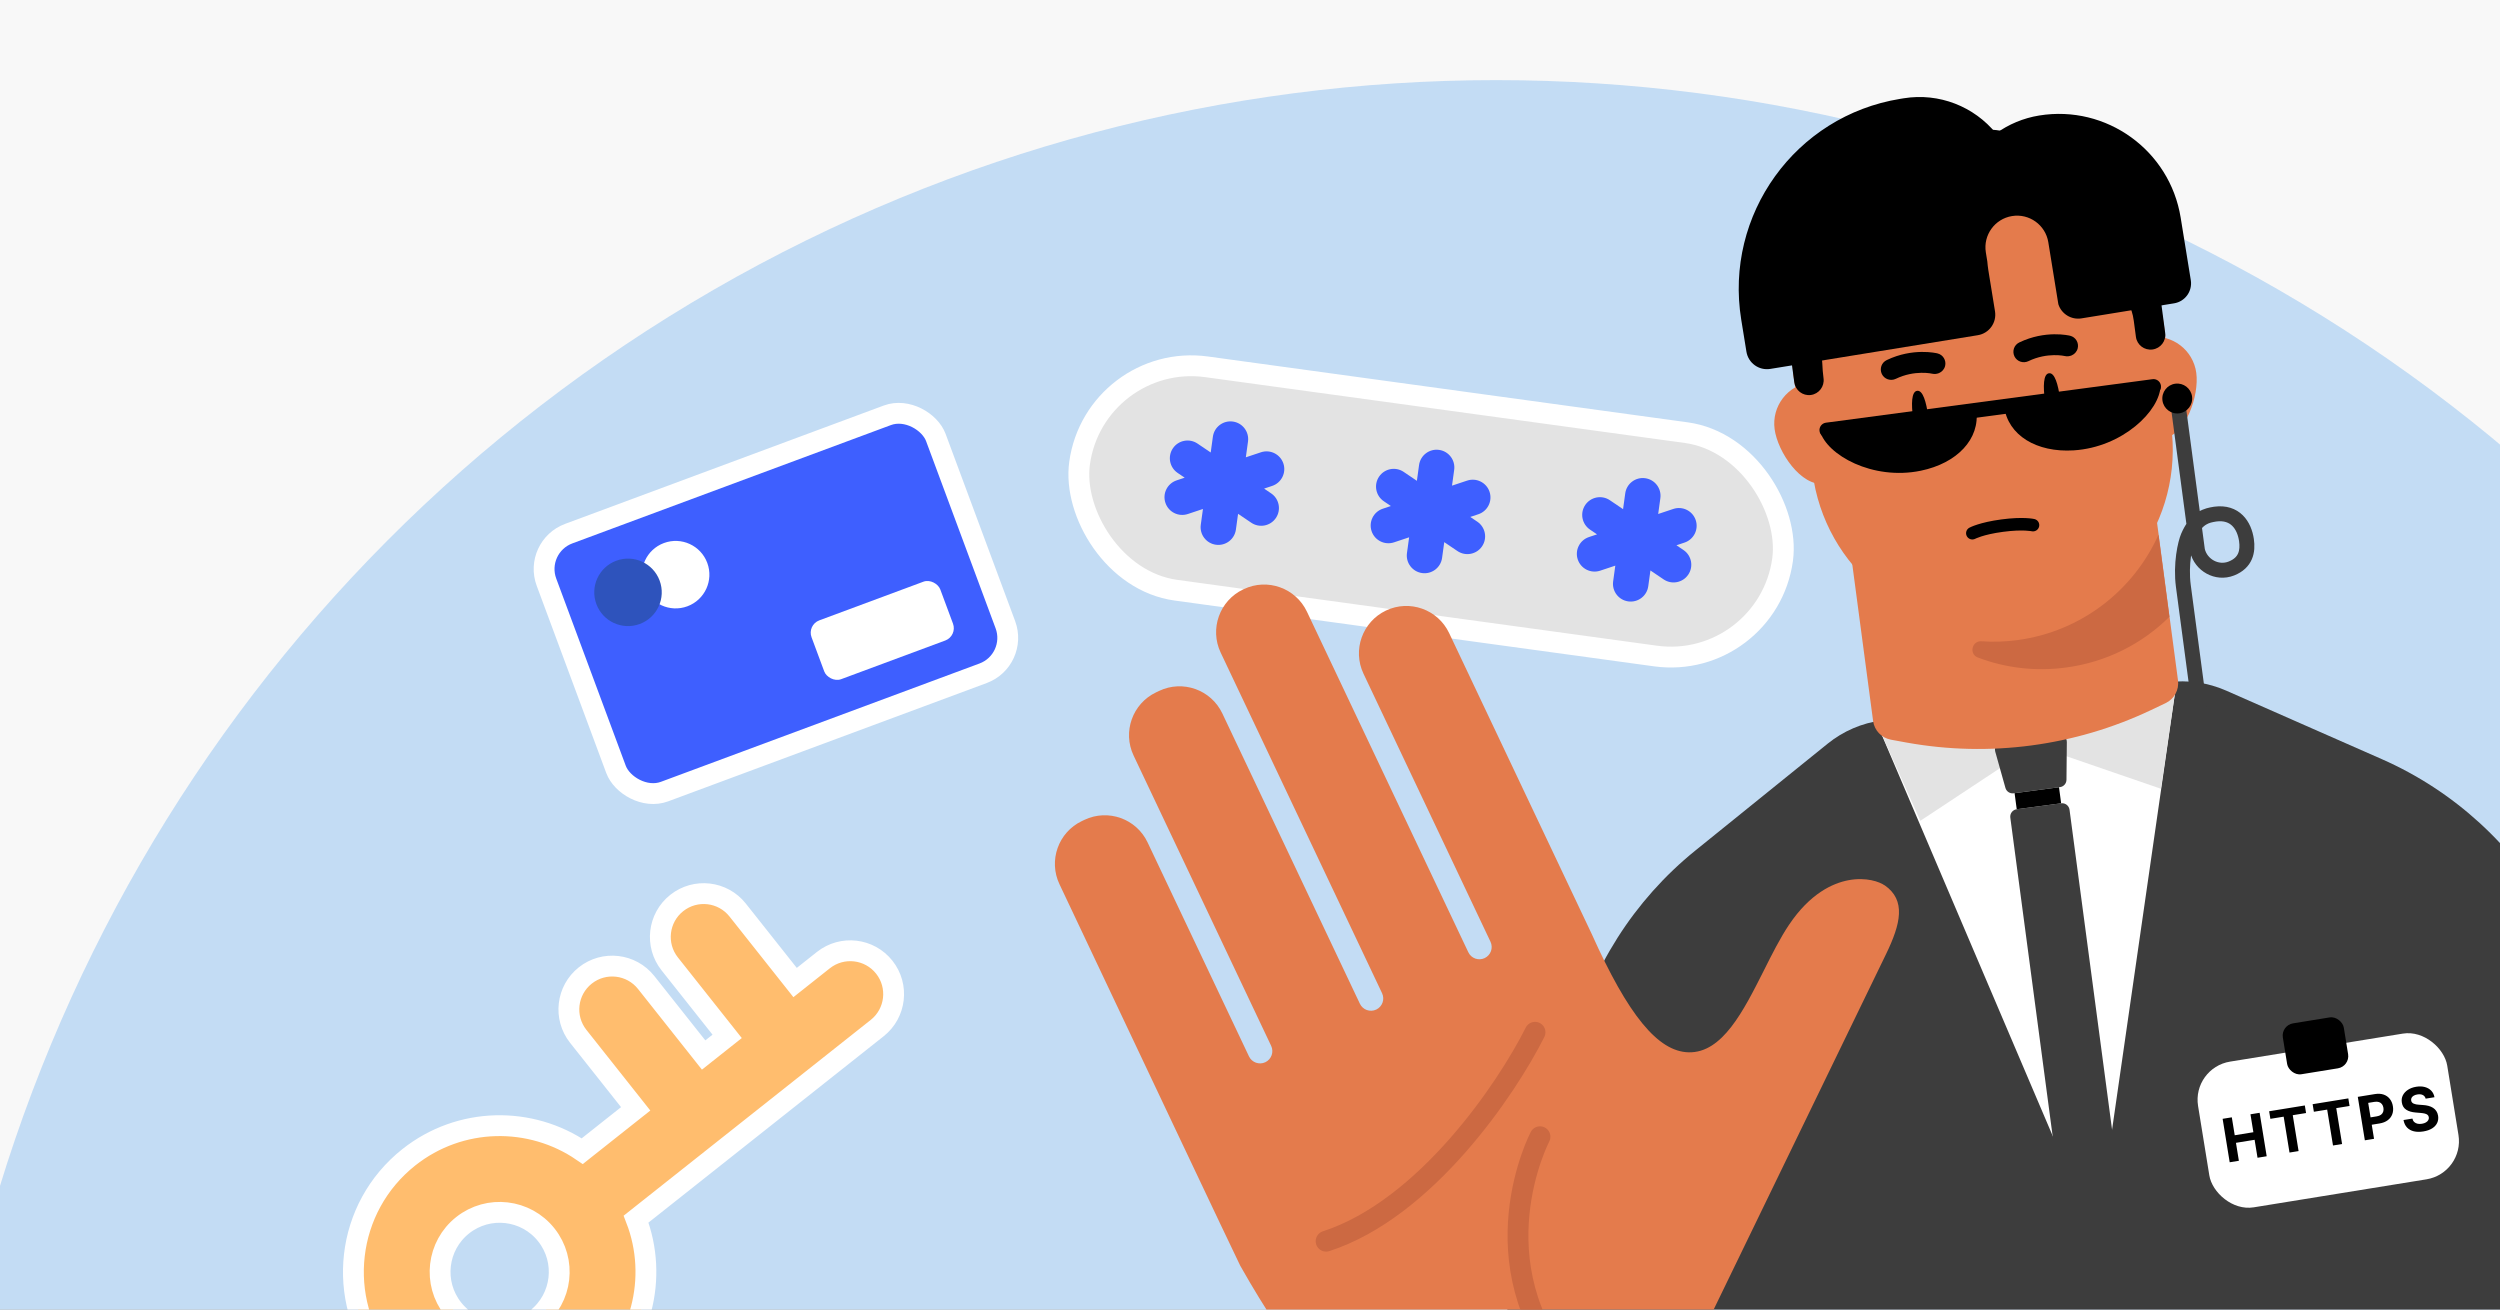
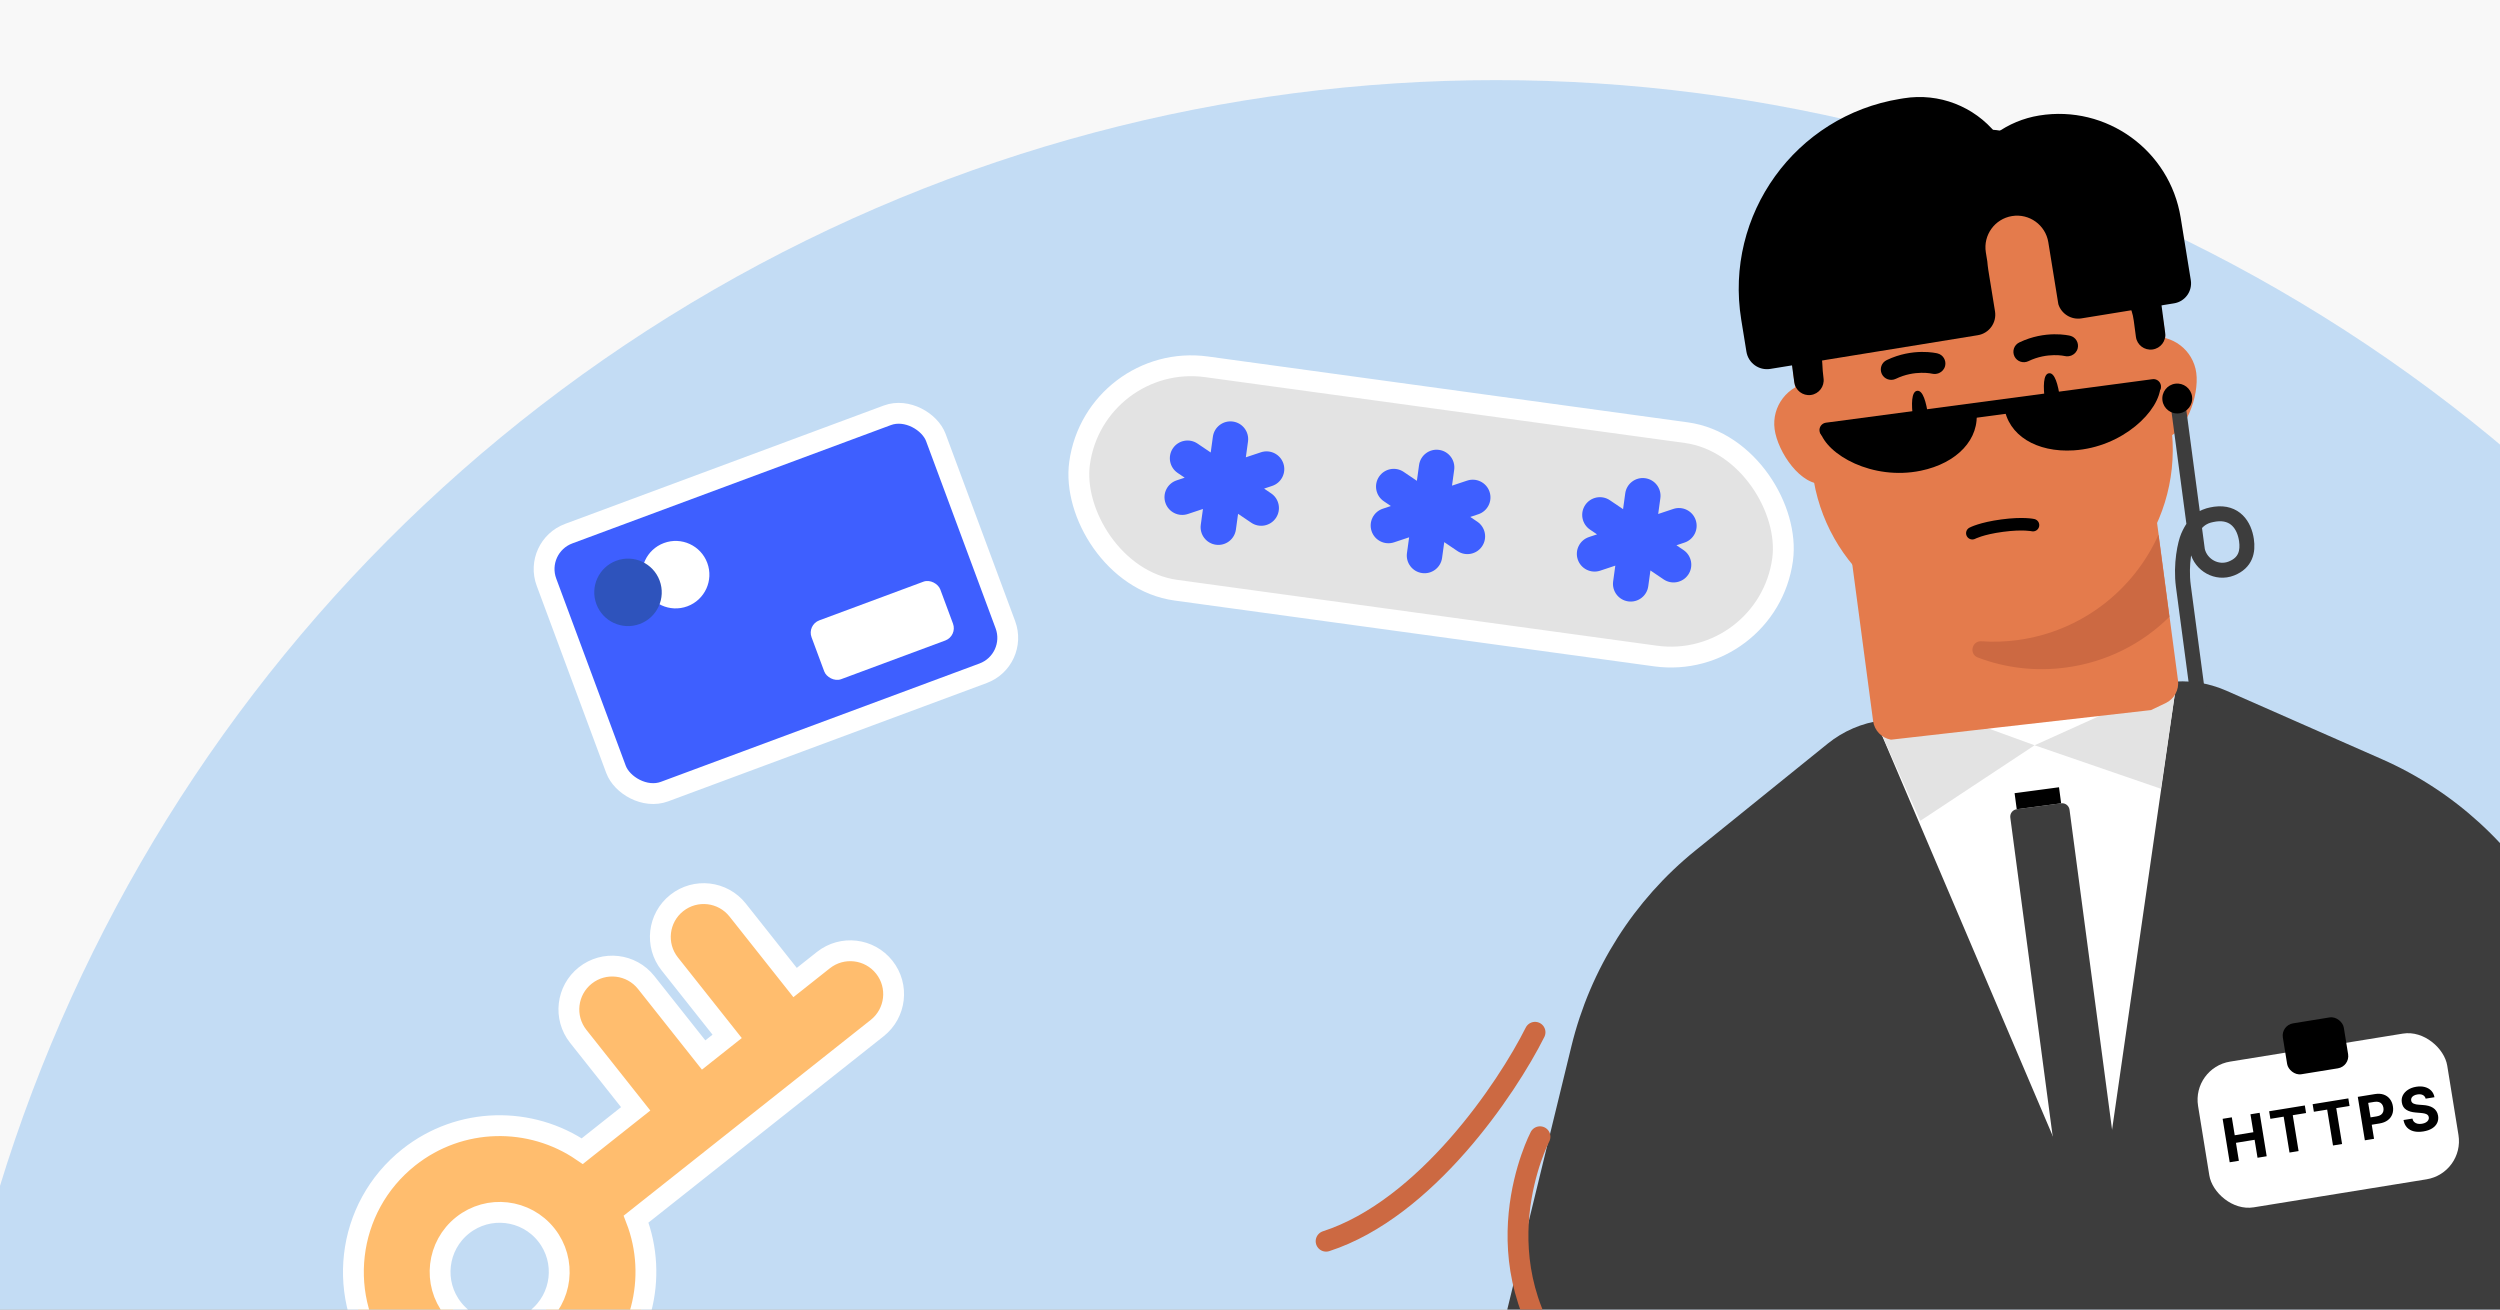
<svg xmlns="http://www.w3.org/2000/svg" fill="none" height="495" viewBox="0 0 945 495" width="945">
  <rect x="0" y="0" width="945" height="495" fill="#333333" stroke="none" />
  <clipPath id="clip0_4281_840">
    <path d="M0 0H945V495H0Z" />
  </clipPath>
  <g clip-path="url(#clip0_4281_840)">
    <path d="M0 0H945V495H0Z" fill="#f8f8f8" />
    <circle cx="565.523" cy="621.835" fill="#c3dcf4" r="591.551" />
    <path d="M244.258 371.389C238.639 364.298 228.334 363.104 221.243 368.723 214.151 374.342 212.957 384.646 218.576 391.738L240.289 419.142 220.092 435.145C200.626 421.821 174.002 422.033 154.539 437.454 130.608 456.415 126.579 491.186 145.541 515.117 164.502 539.048 199.273 543.076 223.203 524.115 242.666 508.693 248.96 482.822 240.44 460.826L331.584 388.61C338.676 382.991 339.869 372.686 334.25 365.595 328.631 358.503 318.327 357.309 311.235 362.928L300.546 371.398 278.833 343.994C273.214 336.902 262.909 335.709 255.818 341.328 248.726 346.947 247.532 357.251 253.151 364.343L274.864 391.746 265.971 398.793 244.258 371.389ZM206.52 466.801C214.242 476.548 212.602 490.71 202.855 498.433 193.108 506.156 178.945 504.515 171.222 494.768 163.499 485.021 165.14 470.859 174.887 463.136 184.634 455.413 198.797 457.054 206.52 466.801Z" fill="#ffbd6e" stroke="#ffffff" stroke-linecap="round" stroke-width="7.875" />
    <rect fill="#e3e3e3" height="85.206" rx="42.603" stroke="#ffffff" stroke-width="7.875" transform="matrix(.991 .136 -.136 .991 21.941 -55.085)" width="268.152" x="413.727" y="132.88" />
    <path d="M466.02 159.346C469.686 159.849 472.25 163.23 471.746 166.896L470.925 172.866 476.643 170.961C480.154 169.792 483.948 171.69 485.118 175.201 486.287 178.712 484.389 182.506 480.878 183.676L477.829 184.692 480.491 186.493C483.557 188.566 484.361 192.732 482.288 195.797 480.214 198.862 476.048 199.667 472.983 197.593L467.992 194.217 467.171 200.187C466.667 203.853 463.287 206.417 459.621 205.913 455.954 205.409 453.391 202.029 453.895 198.363L454.715 192.392 448.998 194.297C445.487 195.467 441.692 193.569 440.523 190.058 439.353 186.547 441.251 182.753 444.762 181.583L447.811 180.567 445.149 178.766C442.084 176.693 441.279 172.527 443.353 169.462 445.426 166.396 449.592 165.592 452.657 167.666L457.649 171.042 458.469 165.072C458.973 161.406 462.353 158.842 466.02 159.346Z" fill="#3e5fff" />
    <path d="M543.955 170.055C547.621 170.559 550.185 173.939 549.681 177.605L548.861 183.575 554.578 181.671C558.089 180.501 561.883 182.399 563.053 185.91 564.223 189.421 562.325 193.215 558.814 194.385L555.764 195.401 558.427 197.202C561.492 199.275 562.296 203.441 560.223 206.506 558.149 209.572 553.984 210.376 550.918 208.302L545.927 204.926 545.106 210.896C544.603 214.562 541.222 217.126 537.556 216.622 533.89 216.119 531.326 212.738 531.83 209.072L532.65 203.102 526.933 205.007C523.422 206.176 519.628 204.278 518.458 200.767 517.288 197.256 519.186 193.462 522.697 192.292L525.747 191.276 523.084 189.475C520.019 187.402 519.215 183.236 521.288 180.171 523.361 177.106 527.527 176.301 530.593 178.375L535.584 181.751 536.404 175.781C536.908 172.115 540.289 169.551 543.955 170.055Z" fill="#3e5fff" />
    <path d="M621.89 180.764C625.556 181.268 628.12 184.648 627.616 188.315L626.796 194.285 632.513 192.38C636.024 191.21 639.819 193.108 640.988 196.619 642.158 200.13 640.26 203.925 636.749 205.094L633.7 206.11 636.362 207.911C639.427 209.985 640.231 214.15 638.158 217.216 636.085 220.281 631.919 221.085 628.854 219.012L623.862 215.635 623.042 221.606C622.538 225.272 619.158 227.835 615.491 227.332 611.825 226.828 609.261 223.447 609.765 219.781L610.586 213.811 604.868 215.716C601.357 216.886 597.563 214.988 596.393 211.477 595.223 207.966 597.121 204.171 600.632 203.002L603.682 201.986 601.019 200.185C597.954 198.111 597.15 193.946 599.223 190.88 601.297 187.815 605.463 187.011 608.528 189.084L613.519 192.46 614.34 186.49C614.844 182.824 618.224 180.26 621.89 180.764Z" fill="#3e5fff" />
    <path d="M974.847 619.128 670.04 659.724 670.037 659.724C591.82 670.142 541.017 610.337 556.213 550.547L593.996 395.474C601.095 366.289 617.594 340.261 640.895 321.461L690.859 281.106C696.751 276.346 703.847 273.299 711.352 272.299L819.393 257.91C826.898 256.91 834.544 257.994 841.474 261.046L900.243 286.919C927.645 298.966 950.37 319.77 964.847 346.082L1041.83 485.87C1042.04 486.253 1042.25 486.636 1042.46 487.02 1072.32 542.538 1037.03 610.846 974.824 619.131L974.847 619.128Z" fill="#3d3d3d" />
    <path d="M784.533 449.593 709.67 273.949 822.804 257.456 795.314 448.182C794.499 453.837 786.773 454.847 784.533 449.593Z" fill="#ffffff" />
    <path d="M725.887 310.266 709.668 273.949 734.664 269.195 769.076 281.712 822.802 257.456 816.823 298.154 769.076 281.712 725.887 310.266Z" fill="#e3e3e3" />
-     <path d="M754.195 284.097C753.73 282.442 754.838 280.759 756.54 280.532L778.068 277.665C779.771 277.438 781.28 278.773 781.263 280.492L781.126 294.761C781.113 296.167 780.068 297.349 778.676 297.535L761.145 299.87C759.753 300.055 758.436 299.188 758.056 297.834L754.195 284.097Z" fill="#3d3d3d" />
-     <path d="M806.433 130.433 823.281 257.157C823.758 260.75 821.88 264.221 818.612 265.776L813.079 268.41C784.34 282.036 752.049 286.337 720.776 280.703L714.788 279.604C711.228 278.959 708.508 276.1 708.036 272.547L691.183 145.783 806.447 130.431 806.433 130.433Z" fill="#e47b4c" />
+     <path d="M806.433 130.433 823.281 257.157C823.758 260.75 821.88 264.221 818.612 265.776L813.079 268.41L714.788 279.604C711.228 278.959 708.508 276.1 708.036 272.547L691.183 145.783 806.447 130.431 806.433 130.433Z" fill="#e47b4c" />
    <path d="M815.908 202.131 820.031 233.148C809.796 243.327 796.261 250.289 780.881 252.337 769.213 253.891 757.856 252.442 747.579 248.516 744.236 247.242 745.37 242.191 748.941 242.398 753.387 242.707 757.926 242.58 762.511 241.969 786.83 238.73 806.537 223.031 815.908 202.131Z" fill="#cc6942" />
    <path d="M702.136 158.026C700.984 149.363 693.039 143.325 684.395 144.476 675.751 145.627 669.647 153.537 670.799 162.2 671.951 170.863 680.838 183.995 689.496 182.842 698.153 181.689 703.28 166.635 702.136 158.026Z" fill="#e47b4c" />
    <path d="M830.198 140.97C829.046 132.307 821.102 126.269 812.444 127.422 803.786 128.575 797.696 136.483 798.848 145.146 799.999 153.808 808.887 166.941 817.544 165.788 826.202 164.635 831.342 149.579 830.198 140.97Z" fill="#e47b4c" />
    <path d="M761.914 237.552C725.536 242.397 691.857 217.732 685.59 181.705L678.415 145.335C671.54 105.868 698.968 68.588 738.761 63.288 778.553 57.989 814.753 86.794 818.442 126.686L821.019 163.668C824.382 200.081 798.306 232.705 761.928 237.55L761.914 237.552Z" fill="#e47b4c" />
    <g fill="#000000">
      <path d="M728.878 157.457C729.621 163.045 729.513 167.665 727.363 167.951 725.213 168.238 723.901 163.807 723.159 158.219 722.416 152.632 722.524 148.012 724.674 147.725 726.824 147.439 728.136 151.87 728.878 157.457Z" />
      <path d="M778.716 150.82C779.459 156.407 779.351 161.027 777.201 161.313 775.051 161.6 773.739 157.169 772.996 151.581 772.254 145.994 772.362 141.374 774.512 141.088 776.662 140.801 777.974 145.232 778.716 150.82Z" />
      <path d="M732.958 141.025C734.075 140.539 734.951 139.574 735.256 138.324 735.758 136.244 734.497 134.109 732.389 133.59 731.979 133.489 723.075 131.361 713.186 136.109 711.211 137.049 710.395 139.37 711.328 141.366 712.272 143.323 714.625 144.141 716.6 143.202 723.831 139.709 730.402 141.26 730.485 141.28 731.33 141.479 732.196 141.321 732.958 141.025Z" />
      <path d="M783.08 134.349C784.197 133.864 785.073 132.898 785.378 131.648 785.88 129.568 784.619 127.433 782.511 126.915 782.101 126.814 773.197 124.685 763.309 129.434 761.333 130.373 760.517 132.695 761.451 134.691 762.394 136.647 764.747 137.466 766.722 136.526 773.953 133.033 780.524 134.584 780.607 134.604 781.452 134.804 782.318 134.646 783.08 134.349Z" />
      <path clip-rule="evenodd" d="M746.666 203.642C745.517 204.256 744.085 203.83 743.462 202.686 742.837 201.538 743.264 200.1 744.416 199.475 744.69 199.327 744.977 199.201 745.263 199.079 745.768 198.863 746.503 198.578 747.486 198.264 749.453 197.635 752.412 196.888 756.519 196.341 760.626 195.794 763.677 195.74 765.74 195.833 766.771 195.879 767.555 195.962 768.099 196.037 768.408 196.08 768.714 196.135 769.02 196.198 770.295 196.5 771.083 197.776 770.779 199.048 770.477 200.315 769.207 201.101 767.937 200.809 767.936 200.809 767.934 200.809 767.933 200.809 767.9 200.802 767.738 200.768 767.44 200.727 767.044 200.672 766.408 200.603 765.522 200.563 763.753 200.484 760.983 200.523 757.143 201.034 753.302 201.546 750.619 202.233 748.932 202.773 748.088 203.043 747.492 203.276 747.124 203.433 746.847 203.551 746.699 203.625 746.67 203.64 746.668 203.641 746.667 203.642 746.666 203.642Z" fill-rule="evenodd" />
      <path d="M757.565 153.67C759.013 164.56 769.823 171.107 783.827 170.239 802.384 169.09 816.571 155.161 816.665 145.8 816.665 145.799 816.665 145.798 816.664 145.798" />
      <path d="M747.054 155.07C748.502 165.96 739.779 175.109 726.035 177.937 707.823 181.684 690.491 171.953 687.955 162.942 687.955 162.941 687.955 162.941 687.955 162.94" />
      <path clip-rule="evenodd" d="M687.782 162.948C687.576 161.401 688.662 159.981 690.207 159.775L813.663 143.332C815.209 143.126 816.628 144.213 816.834 145.76 817.039 147.307 815.953 148.727 814.408 148.933L690.952 165.376C689.407 165.582 687.987 164.495 687.782 162.948Z" fill-rule="evenodd" />
    </g>
    <path clip-rule="evenodd" d="M823.378 153.439C824.15 153.336 824.86 153.88 824.963 154.653L830.409 195.621C830.822 195.279 831.239 194.982 831.659 194.722 833.573 193.54 835.445 193.222 836.779 192.995 836.894 192.976 837.005 192.957 837.112 192.938 837.131 192.935 837.15 192.932 837.169 192.93 841.32 192.377 844.518 193.547 846.768 195.764 848.968 197.931 850.13 200.964 850.559 203.957 850.879 206.188 850.853 208.62 849.899 210.839 848.923 213.11 847.045 214.993 843.99 216.205 837.648 218.72 830.713 214.696 829.262 208.366 829.253 208.323 829.245 208.28 829.239 208.237L828.546 203.027C828.494 203.143 828.441 203.262 828.389 203.383 827.426 205.612 825.632 213.244 826.716 221.398 826.716 221.398 826.716 221.398 826.716 221.398L833.421 271.808C833.524 272.582 832.981 273.292 832.208 273.395 831.436 273.498 830.726 272.954 830.623 272.181L823.918 221.771C822.768 213.122 824.627 204.973 825.798 202.261 826.465 200.718 827.179 199.434 827.926 198.364L822.165 155.026C822.062 154.252 822.605 153.542 823.378 153.439ZM830.877 199.142 832.028 207.796C833.144 212.493 838.32 215.414 842.95 213.578 845.391 212.61 846.66 211.225 847.306 209.722 847.974 208.169 848.047 206.323 847.765 204.359 847.392 201.758 846.412 199.377 844.788 197.778 843.219 196.232 840.923 195.287 837.569 195.726 837.477 195.742 837.385 195.758 837.293 195.774 835.942 196.007 834.571 196.243 833.142 197.126 832.419 197.573 831.651 198.208 830.877 199.142Z" fill="#3d3d3d" fill-rule="evenodd" />
    <path d="M826.716 221.398C825.632 213.244 827.426 205.612 828.389 203.383 828.441 203.262 828.494 203.143 828.546 203.027L829.239 208.237C829.245 208.28 829.253 208.323 829.262 208.366 830.713 214.696 837.648 218.72 843.99 216.205 847.045 214.993 848.923 213.11 849.899 210.839 850.853 208.62 850.879 206.188 850.559 203.957 850.13 200.964 848.968 197.931 846.768 195.764 844.518 193.547 841.32 192.377 837.169 192.93 837.15 192.932 837.131 192.935 837.112 192.938 837.005 192.957 836.894 192.976 836.779 192.995 835.445 193.222 833.573 193.54 831.659 194.722 831.239 194.982 830.822 195.279 830.409 195.621L824.963 154.653C824.86 153.88 824.15 153.336 823.378 153.439 822.605 153.542 822.062 154.252 822.165 155.026L827.926 198.364C827.179 199.434 826.465 200.718 825.798 202.261 824.627 204.973 822.768 213.122 823.918 221.771L830.623 272.181C830.726 272.954 831.436 273.498 832.208 273.395 832.981 273.292 833.524 272.582 833.421 271.808L826.716 221.398ZM826.716 221.398C826.716 221.398 826.716 221.398 826.716 221.398ZM832.028 207.796 830.877 199.142C831.651 198.208 832.419 197.573 833.142 197.126 834.571 196.243 835.942 196.007 837.293 195.774 837.385 195.758 837.477 195.742 837.569 195.726 840.923 195.287 843.219 196.232 844.788 197.778 846.412 199.377 847.392 201.758 847.765 204.359 848.047 206.323 847.974 208.169 847.306 209.722 846.66 211.225 845.391 212.61 842.95 213.578 838.32 215.414 833.144 212.493 832.028 207.796Z" stroke="#3d3d3d" stroke-linecap="round" stroke-linejoin="round" stroke-width="2.823" />
    <path d="M828.599 149.893C829.011 152.987 826.838 155.828 823.748 156.24 820.657 156.651 817.818 154.477 817.407 151.384 816.996 148.291 819.168 145.449 822.259 145.037 825.349 144.626 828.188 146.8 828.599 149.893Z" fill="#000000" />
    <path d="M759.898 309.062C759.692 307.515 760.778 306.094 762.323 305.889L779.112 303.653C780.657 303.447 782.076 304.534 782.282 306.081L802.387 457.312C802.593 458.859 801.507 460.279 799.961 460.485L783.173 462.721C781.628 462.927 780.209 461.84 780.003 460.293L759.898 309.062Z" fill="#3d3d3d" />
    <path d="M761.516 299.82 778.305 297.584 779.111 303.653 762.323 305.888 761.516 299.82Z" fill="#000000" />
    <path d="M818.443 125.872 816.315 109.86 816.261 109.868C811.134 71.301 775.594 44.168 736.904 49.321 698.214 54.474 670.986 89.966 676.114 128.533L678.237 144.505C678.64 147.535 681.433 149.715 684.498 149.307 687.563 148.899 689.704 146.062 689.301 143.031 689.053 141.167 688.894 139.25 688.827 137.308 686.416 119.175 711.671 69.953 729.315 65.185 750.591 59.435 783.582 81.702 781.89 68.973 783.536 81.359 778.19 97.088 787.596 102.307 797.311 107.698 805.105 110.236 806.57 121.257L807.38 127.345C807.784 130.39 810.584 132.514 813.636 132.108 816.687 131.701 818.848 128.916 818.443 125.872Z" fill="#000000" />
    <path clip-rule="evenodd" d="M778.059 115.006 774.26 91.561C773.203 85.04 767.061 80.613 760.54 81.671 754.02 82.73 749.591 88.875 750.648 95.395L751.204 98.827C751.357 100.838 751.713 102.966 752.081 105.171 752.172 105.718 752.265 106.271 752.355 106.827L754.114 117.686C754.809 121.972 751.9 126.01 747.618 126.705L669.162 139.448C664.88 140.143 660.845 137.234 660.15 132.947L658.182 120.801C651.758 81.155 678.666 43.8 718.279 37.366L719.585 37.154C733.036 34.969 746.247 40.296 754.493 50.425 759.239 47 764.794 44.639 770.808 43.662 796.225 39.533 820.169 56.807 824.29 82.243L828.122 105.897C828.796 110.06 825.972 113.981 821.813 114.657L786.793 120.346C782.909 120.976 779.229 118.643 778.059 115.006Z" fill="#000000" fill-rule="evenodd" />
-     <path d="M712.388 334.666C710.495 333.342 705.466 331.45 698.692 332.729 692.886 333.835 684.245 337.627 676.205 349.643 672.968 354.455 669.787 360.747 666.735 366.858 659.002 382.195 651.047 398.069 638.32 397.775 626.712 397.524 615.424 383.733 601.687 353.079L547.771 239.296C543.535 230.357 532.841 226.54 523.911 230.78 514.98 235.019 511.167 245.723 515.402 254.661L563.409 355.973C564.507 358.29 563.52 361.06 561.205 362.159 558.89 363.258 556.122 362.271 555.024 359.953L494.015 231.201C489.779 222.262 479.085 218.446 470.155 222.685L469.921 222.796C460.99 227.035 457.177 237.739 461.413 246.678L522.422 375.43C523.52 377.748 522.533 380.517 520.218 381.616 517.903 382.716 515.135 381.728 514.037 379.41L462.036 269.667C457.8 260.729 447.106 256.912 438.175 261.151L437.005 261.707C428.075 265.946 424.262 276.65 428.497 285.589L480.499 395.332C481.597 397.649 480.61 400.419 478.295 401.518 475.98 402.617 473.212 401.629 472.114 399.312L433.781 318.415C429.546 309.476 418.852 305.659 409.921 309.899L408.985 310.343C400.055 314.582 396.241 325.286 400.477 334.225 426.554 389.359 467.289 475.475 468.82 478.454 507.061 546.102 534.104 551.96 546.803 549.422L548.024 549.177C550.04 548.794 551.949 548.437 553.548 547.678L610.837 532.294C640.457 515.569 643.754 503.302 645.51 499.648L712.89 360.726C718.497 349.171 720.554 340.305 712.398 334.637L712.388 334.666Z" fill="#e47b4c" />
    <rect fill="#3e5fff" height="104.061" rx="14.275" stroke="#ffffff" stroke-width="7.875" transform="matrix(.937 -.348 .348 .937 -59.359 83.169)" width="157.086" x="201.72" y="206.738" />
    <circle cx="255.544" cy="217.273" fill="#ffffff" r="12.759" transform="matrix(.937 -.348 .348 .937 -59.659 102.568)" />
    <circle cx="237.529" cy="223.964" fill="#2e53bc" r="12.759" transform="matrix(.937 -.348 .348 .937 -63.116 96.715)" />
    <rect fill="#ffffff" height="23.73" rx="4.962" transform="matrix(.937 -.348 .348 .937 -63.168 121.048)" width="51.939" x="305.206" y="236.276" />
    <path d="M580.243 390.201C569.628 411.431 538.972 456.948 501.268 469.176" stroke="#cc6942" stroke-linecap="round" stroke-width="7.875" />
    <path d="M582.12 429.689C582.12 429.689 557.175 477.311 593.659 519.428" stroke="#cc6942" stroke-linecap="round" stroke-width="7.875" />
    <rect fill="#ffffff" height="55.806" rx="14.614" transform="matrix(.987 -.16 .16 .987 -53.957 138.109)" width="95.419" x="828.724" y="403.362" />
    <path d="M842.822 439.338 840.153 422.912 843.626 422.348 844.727 429.125 851.777 427.98 850.676 421.202 854.141 420.639 856.81 437.066 853.345 437.629 852.243 430.843 845.192 431.988 846.295 438.774 842.822 439.338ZM858.199 422.919 857.734 420.056 871.225 417.864 871.69 420.727 866.661 421.544 868.865 435.107 865.432 435.665 863.228 422.102 858.199 422.919ZM874.642 420.248 874.176 417.385 887.667 415.193 888.132 418.056 883.103 418.873 885.307 432.436 881.874 432.994 879.671 419.431 874.642 420.248ZM893.913 431.038 891.244 414.612 897.725 413.559C898.971 413.357 900.071 413.422 901.025 413.755 901.978 414.084 902.753 414.63 903.349 415.395 903.95 416.153 904.339 417.078 904.516 418.169 904.694 419.26 904.615 420.26 904.28 421.171 903.945 422.082 903.368 422.842 902.551 423.452 901.739 424.062 900.702 424.469 899.44 424.674L895.309 425.345 894.857 422.562 898.426 421.982C899.095 421.873 899.627 421.669 900.023 421.369 900.423 421.062 900.696 420.686 900.843 420.239 900.995 419.786 901.027 419.29 900.939 418.75 900.85 418.205 900.664 417.747 900.378 417.376 900.098 416.999 899.72 416.734 899.245 416.58 898.769 416.422 898.194 416.397 897.52 416.506L895.178 416.887 897.386 430.474 893.913 431.038ZM916.901 415.292C916.732 414.656 916.375 414.198 915.83 413.919 915.286 413.64 914.596 413.568 913.762 413.703 913.195 413.795 912.73 413.953 912.365 414.177 912 414.396 911.736 414.661 911.573 414.973 911.415 415.284 911.364 415.616 911.422 415.969 911.459 416.264 911.562 416.511 911.731 416.709 911.906 416.905 912.126 417.064 912.393 417.186 912.659 417.302 912.959 417.393 913.294 417.459 913.627 417.52 913.98 417.562 914.351 417.584L915.884 417.697C916.627 417.741 917.319 417.848 917.962 418.018 918.604 418.188 919.176 418.433 919.678 418.752 920.18 419.071 920.594 419.476 920.921 419.966 921.253 420.455 921.477 421.042 921.593 421.725 921.751 422.731 921.636 423.645 921.248 424.465 920.865 425.279 920.23 425.967 919.344 426.528 918.463 427.083 917.354 427.469 916.017 427.686 914.691 427.901 913.503 427.886 912.453 427.639 911.409 427.392 910.546 426.914 909.866 426.207 909.19 425.494 908.743 424.548 908.524 423.371L911.885 422.825C912.012 423.37 912.244 423.804 912.582 424.128 912.925 424.445 913.347 424.659 913.848 424.77 914.353 424.875 914.905 424.878 915.504 424.781 916.092 424.685 916.589 424.517 916.994 424.275 917.405 424.033 917.706 423.74 917.897 423.396 918.088 423.052 918.151 422.682 918.087 422.287 918.027 421.918 917.867 421.625 917.607 421.41 917.352 421.193 917.002 421.03 916.556 420.922 916.116 420.812 915.585 420.734 914.962 420.687L913.101 420.528C911.661 420.416 910.482 420.067 909.564 419.481 908.645 418.895 908.09 417.994 907.898 416.78 907.731 415.786 907.855 414.874 908.269 414.044 908.688 413.213 909.334 412.513 910.208 411.943 911.081 411.373 912.117 410.99 913.314 410.796 914.533 410.598 915.631 410.633 916.608 410.903 917.59 411.171 918.396 411.636 919.024 412.297 919.653 412.957 920.055 413.776 920.23 414.752L916.901 415.292Z" fill="#000000" />
    <rect fill="#000000" height="19.5" rx="4.673" transform="matrix(.987 -.16 .16 .987 -50.879 142.658)" width="23.347" x="862.191" y="387.906" />
  </g>
</svg>